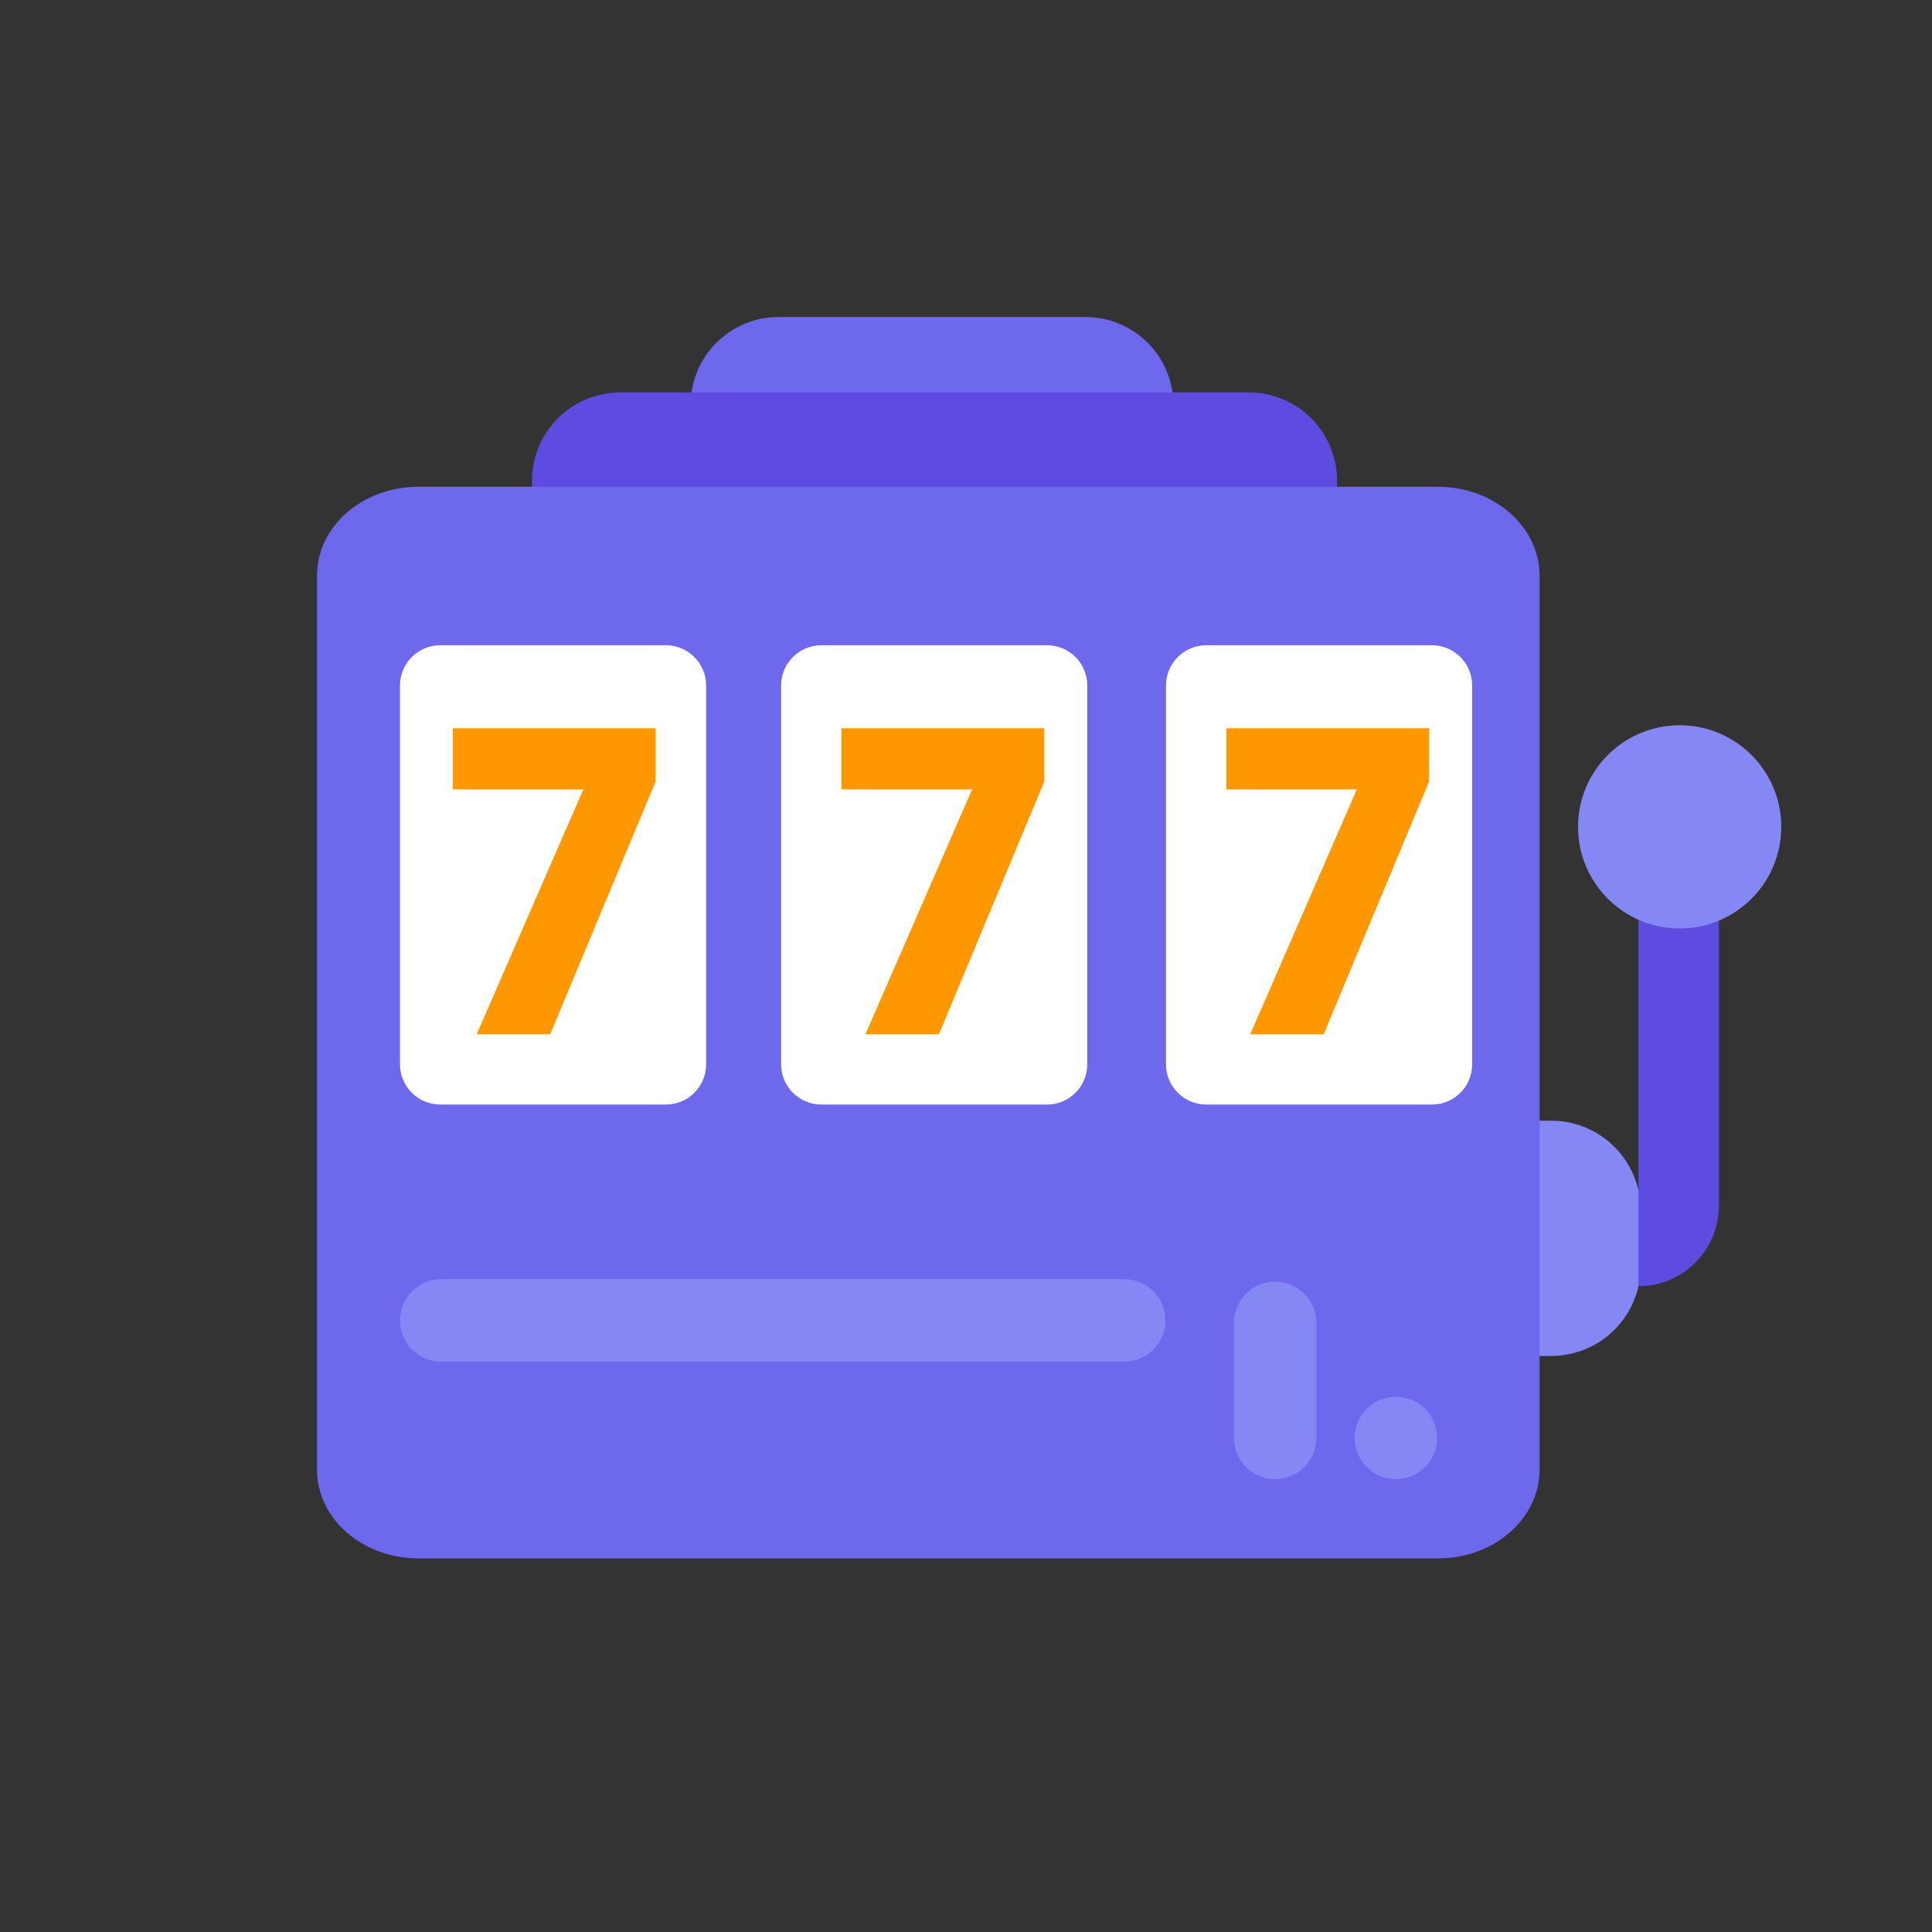
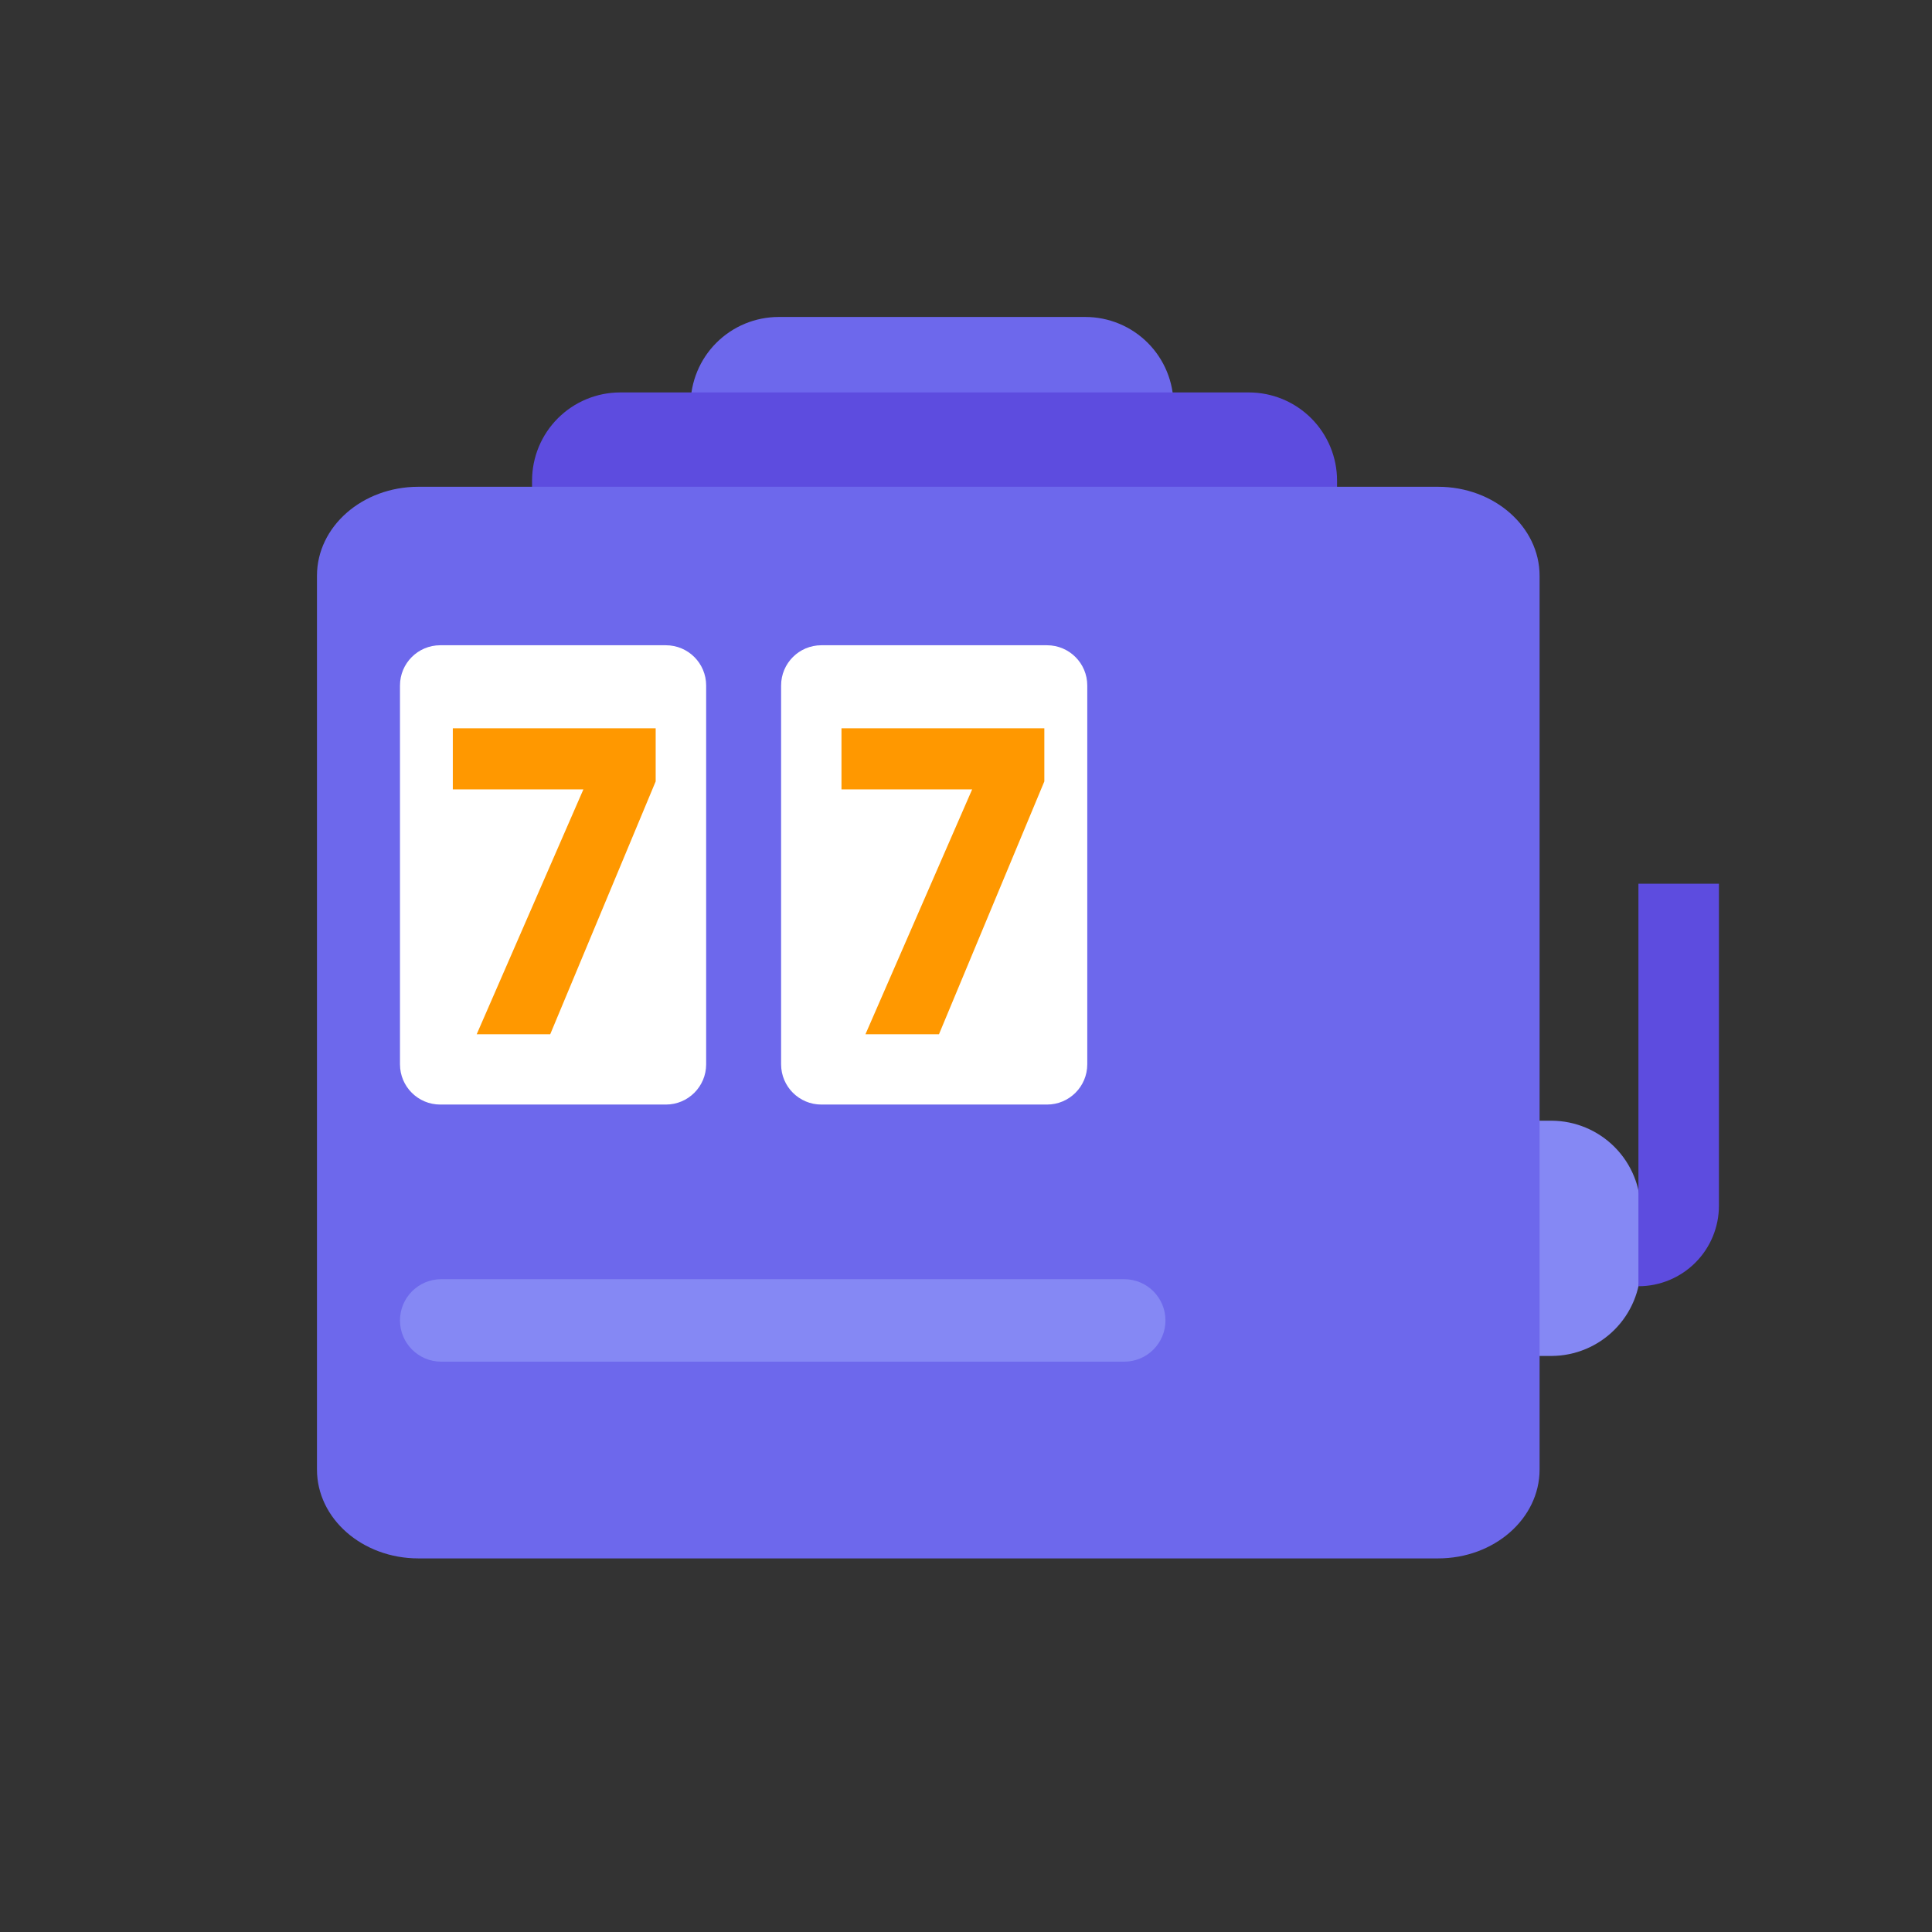
<svg xmlns="http://www.w3.org/2000/svg" width="1024" height="1024" viewBox="0 0 1024 1024" fill="none">
  <rect x="0" y="0" width="1024" height="1024" fill="#333333" stroke="none" />
  <g clip-path="url(#clip0_14_1230)">
    <path d="M412.696 168H575.256C581.395 168 587.473 169.209 593.144 171.558C598.816 173.907 603.969 177.35 608.309 181.691C612.65 186.031 616.093 191.184 618.442 196.856C620.791 202.527 622 208.605 622 214.744V253.333H366V214.744C366 202.355 370.918 190.472 379.674 181.708C388.43 172.943 400.307 168.013 412.696 168Z" fill="#6D68EC" />
    <path d="M328.696 208H661.923C668.061 208 674.14 209.209 679.811 211.558C685.482 213.907 690.635 217.35 694.976 221.691C699.316 226.031 702.759 231.184 705.109 236.856C707.458 242.527 708.667 248.605 708.667 254.744V293.333H282V254.744C282 242.355 286.918 230.472 295.674 221.708C304.43 212.943 316.307 208.013 328.696 208Z" fill="#5D4CDF" />
-     <path d="M714 594.237V718.681H822.421C834.912 718.619 846.874 713.629 855.706 704.797C864.539 695.964 869.529 684.002 869.591 671.511V641.407C869.591 628.875 864.629 616.853 855.79 607.969C846.95 599.085 834.953 594.063 822.421 594L714 594.237Z" fill="#8588F4" />
+     <path d="M714 594.237V718.681H822.421C834.912 718.619 846.874 713.629 855.706 704.797C864.539 695.964 869.529 684.002 869.591 671.511V641.407C869.591 628.875 864.629 616.853 855.79 607.969C846.95 599.085 834.953 594.063 822.421 594Z" fill="#8588F4" />
    <path d="M816.012 305.17V778.865C816.012 804.892 791.976 825.988 762.205 825.988H221.76C192.036 825.988 168 804.892 168 778.865V305.17C168 279.096 192.036 258 221.76 258H762.205C791.976 258 816.012 279.239 816.012 305.17Z" fill="#6D68EC" />
    <path d="M595.858 678H233.855C221.785 678 212 687.785 212 699.855C212 711.925 221.785 721.71 233.855 721.71H595.858C607.928 721.71 617.713 711.925 617.713 699.855C617.713 687.785 607.928 678 595.858 678Z" fill="#8588F4" />
-     <path d="M654 701.179V762.145C654 774.215 663.785 784 675.855 784C687.925 784 697.71 774.215 697.71 762.145V701.179C697.71 689.109 687.925 679.324 675.855 679.324C663.785 679.324 654 689.109 654 701.179Z" fill="#8588F4" />
-     <path d="M739.855 740.29C727.785 740.29 718 750.075 718 762.145C718 774.215 727.785 784 739.855 784C751.925 784 761.71 774.215 761.71 762.145C761.71 750.075 751.925 740.29 739.855 740.29Z" fill="#8588F4" />
    <path d="M352.942 342H233.333C221.551 342 212 351.551 212 363.333V564.104C212 575.886 221.551 585.437 233.333 585.437H352.942C364.724 585.437 374.276 575.886 374.276 564.104V363.333C374.276 351.551 364.724 342 352.942 342Z" fill="white" />
    <path d="M554.942 342H435.333C423.551 342 414 351.551 414 363.333V564.104C414 575.886 423.551 585.437 435.333 585.437H554.942C566.724 585.437 576.276 575.886 576.276 564.104V363.333C576.276 351.551 566.724 342 554.942 342Z" fill="white" />
-     <path d="M758.942 342H639.333C627.551 342 618 351.551 618 363.333V564.104C618 575.886 627.551 585.437 639.333 585.437H758.942C770.724 585.437 780.276 575.886 780.276 564.104V363.333C780.276 351.551 770.724 342 758.942 342Z" fill="white" />
    <path d="M347.52 414.16L291.627 548.181H252.658L309.215 418.379H240V386H347.52V414.16Z" fill="#FF9800" />
    <path d="M553.52 414.16L497.674 548.181H458.705L515.262 418.379H446V386H553.52V414.16Z" fill="#FF9800" />
    <path d="M868.4 468.4H911.067V639.067C911.067 650.383 906.572 661.235 898.57 669.237C890.569 677.238 879.716 681.733 868.4 681.733V468.4Z" fill="#5D4CDF" />
-     <path d="M890.255 492.11C919.998 492.11 944.11 467.998 944.11 438.255C944.11 408.512 919.998 384.4 890.255 384.4C860.512 384.4 836.4 408.512 836.4 438.255C836.4 467.998 860.512 492.11 890.255 492.11Z" fill="#8588F4" />
-     <path d="M757.473 414.16L701.579 548.181H662.658L719.167 418.379H650V386H757.52L757.473 414.16Z" fill="#FF9800" />
  </g>
  <defs>
    <clipPath id="clip0_14_1230">
      <rect width="1024" height="1024" fill="white" />
    </clipPath>
  </defs>
</svg>